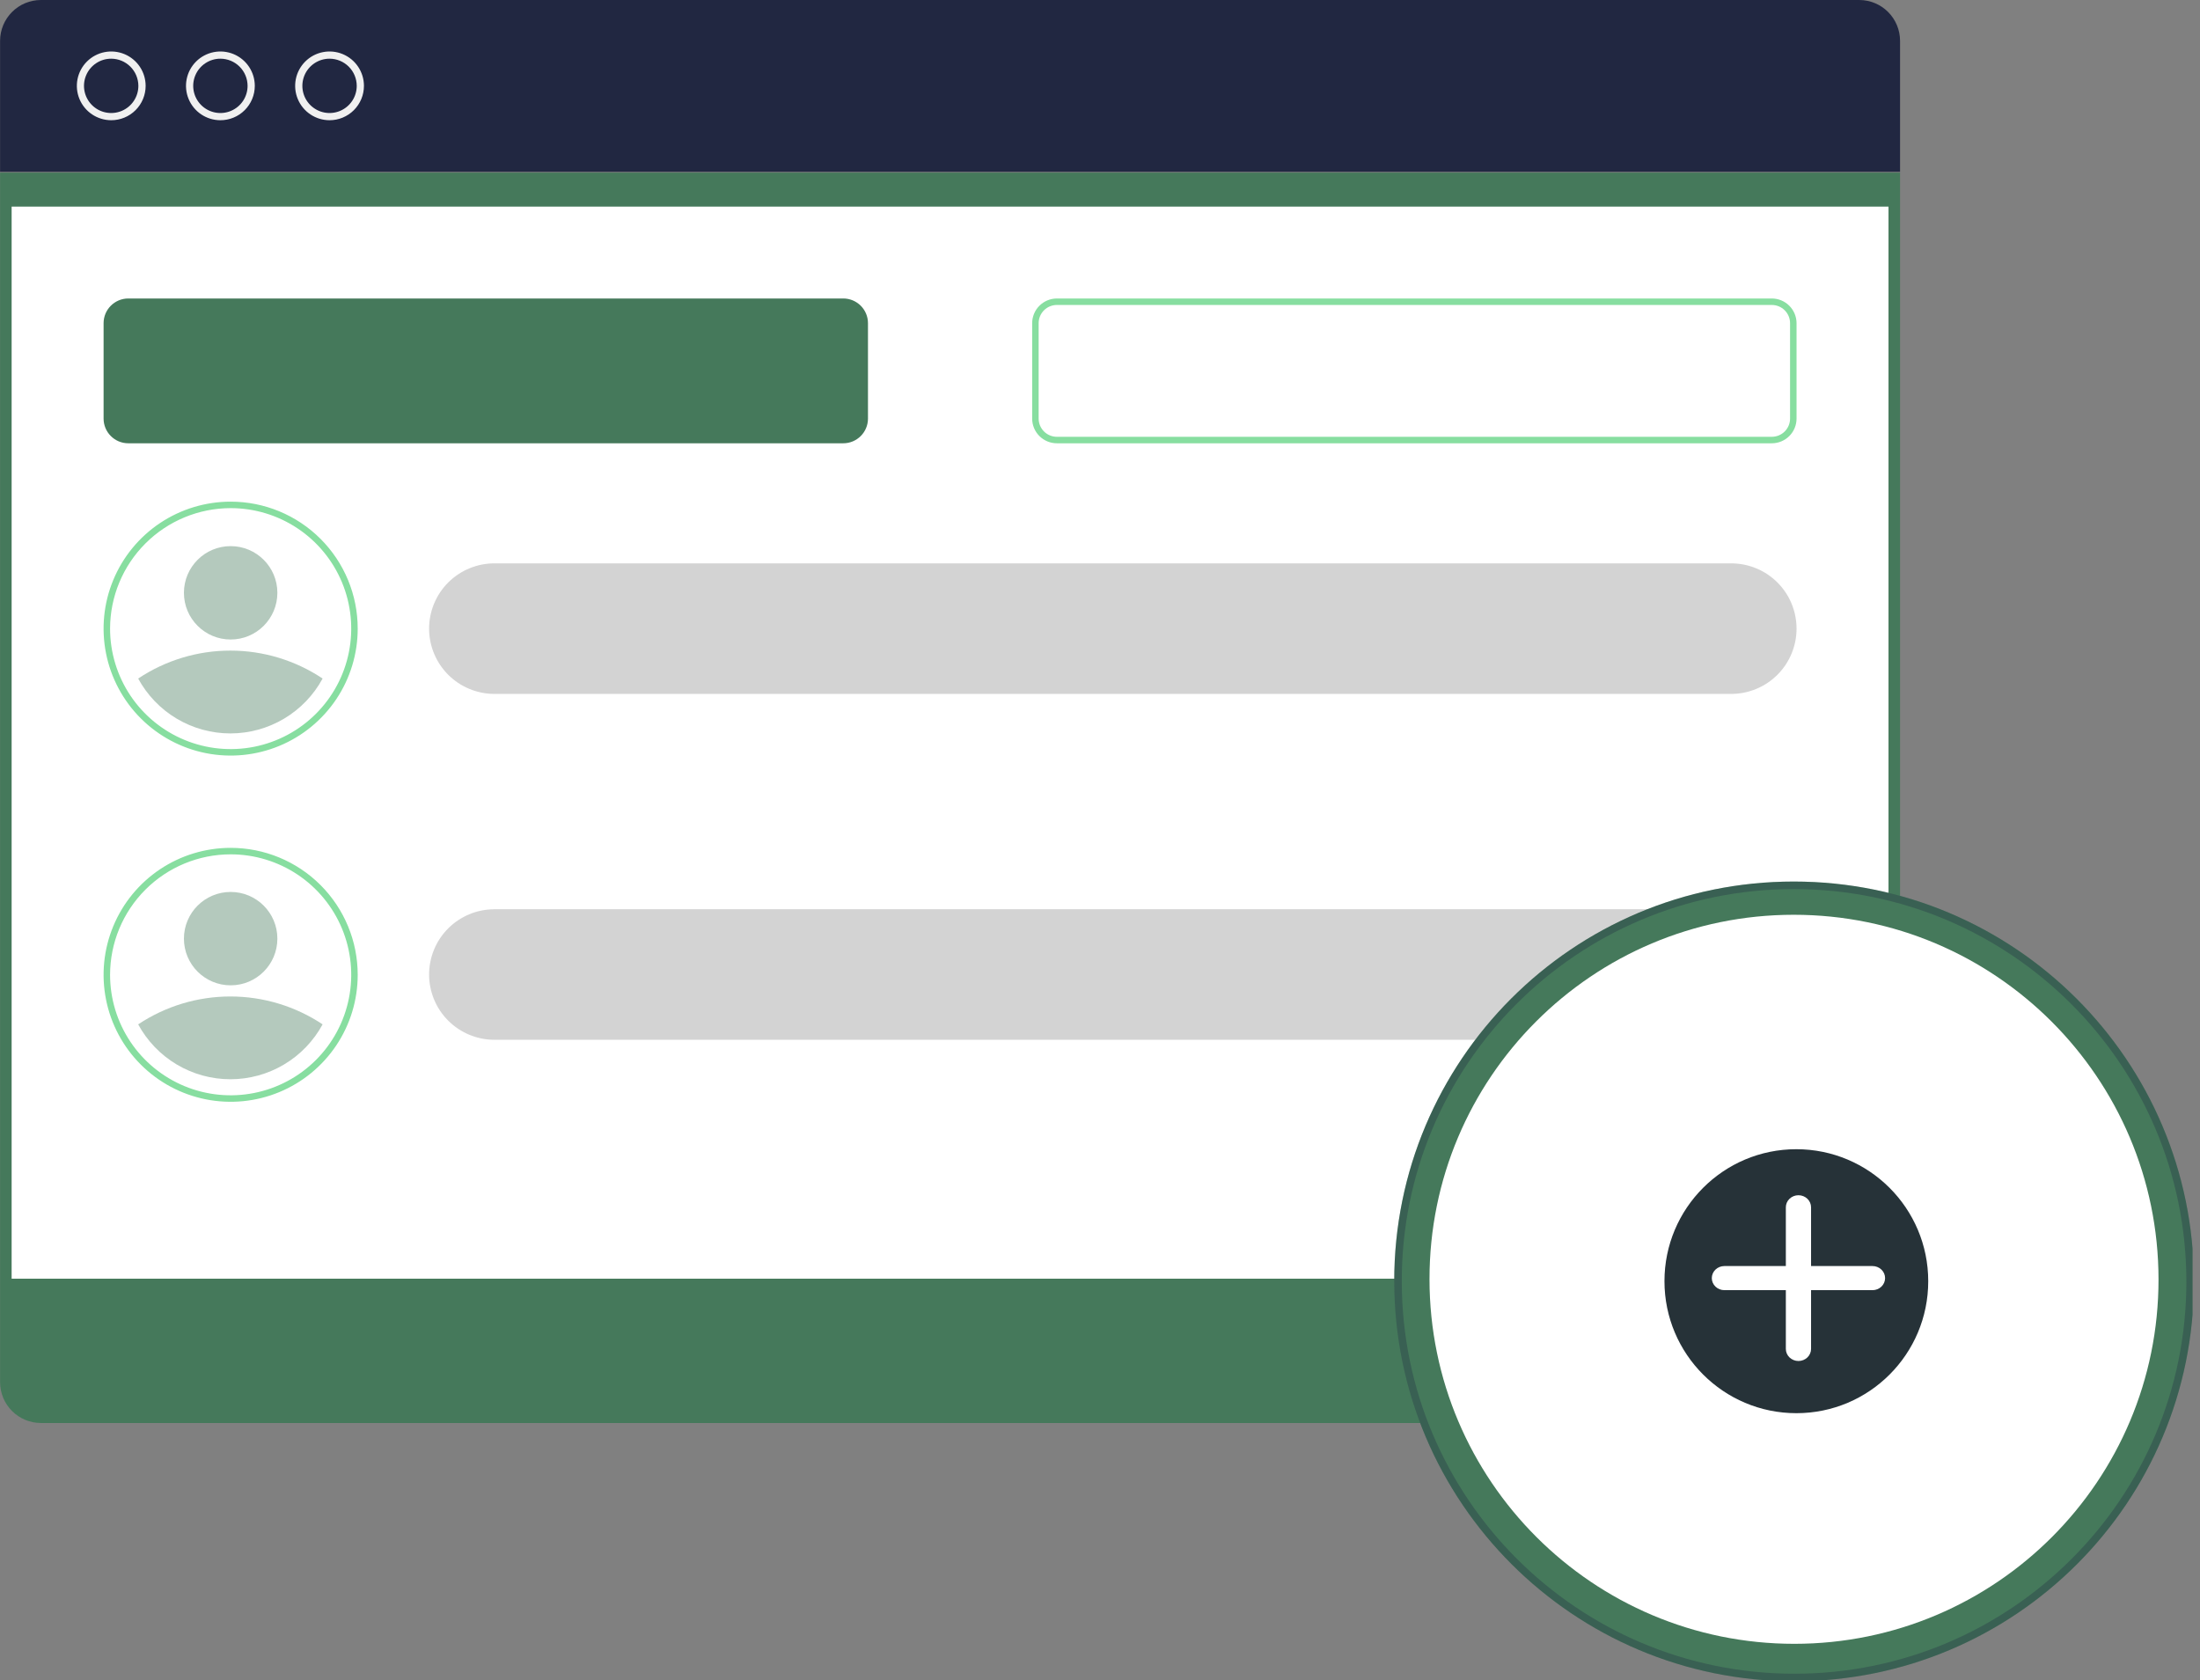
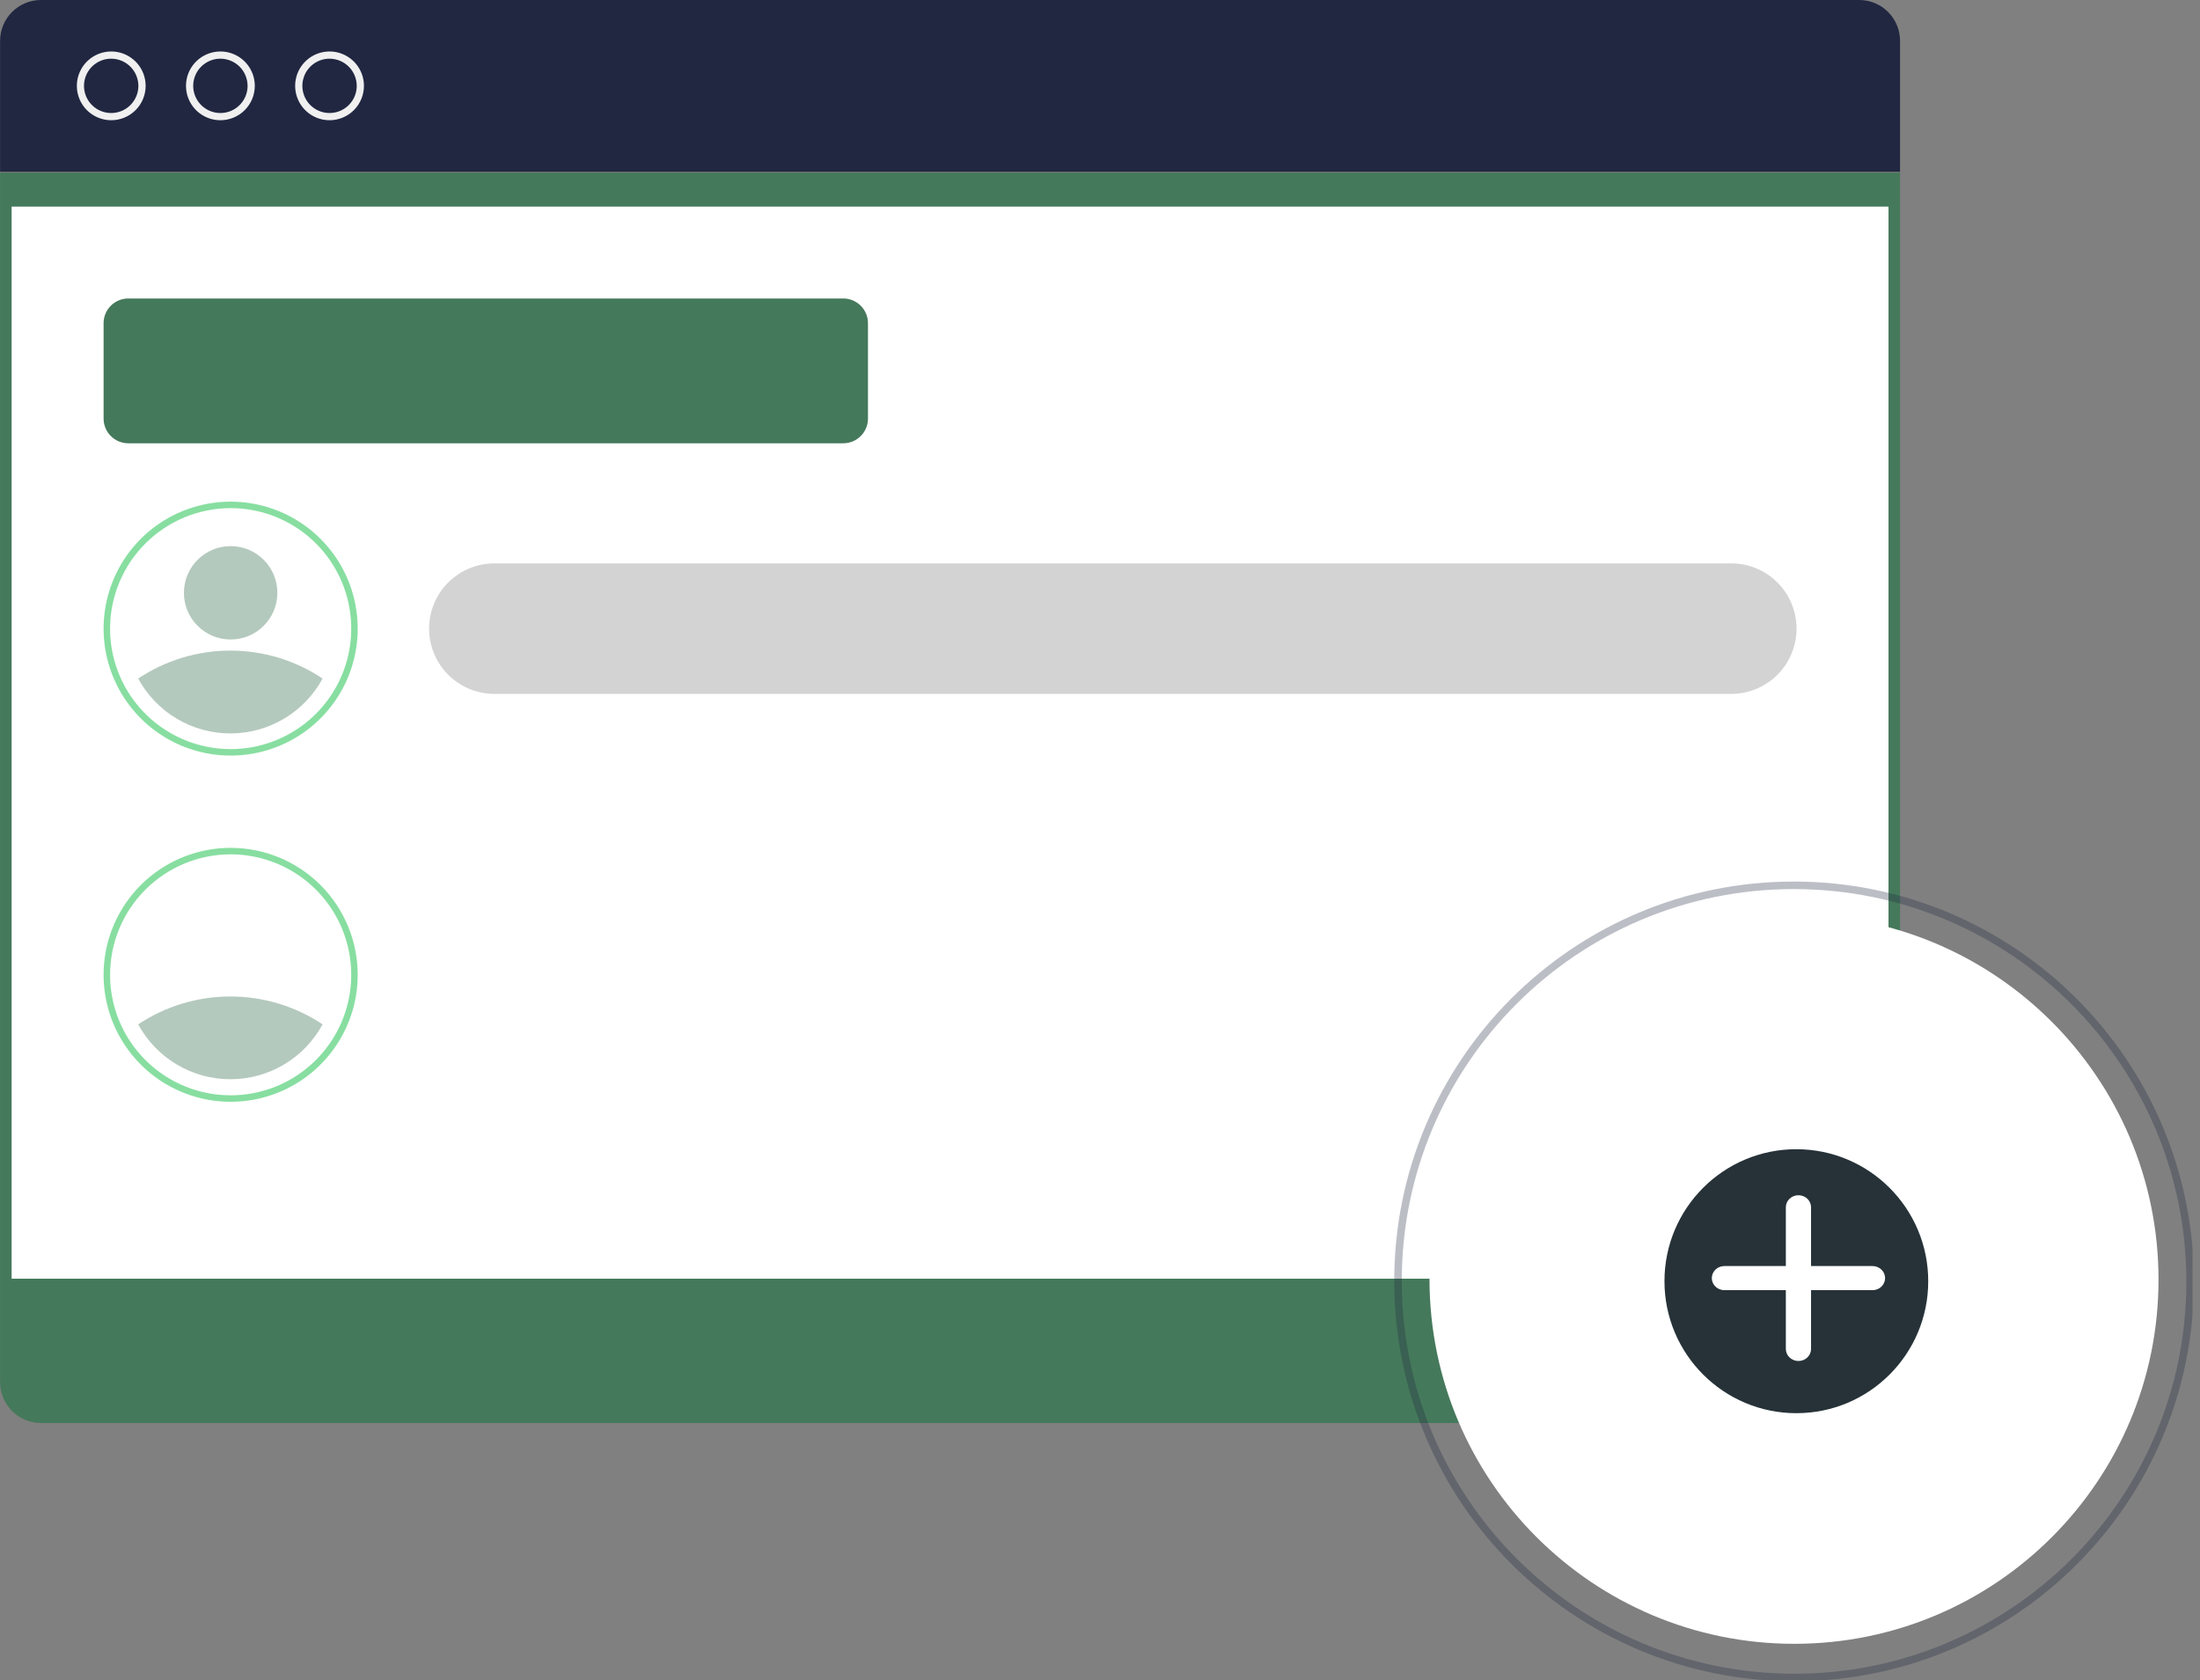
<svg xmlns="http://www.w3.org/2000/svg" width="292" height="223" viewBox="0 0 292 223" fill="none">
  <rect x="0" y="0" width="292" height="223" fill="#808080" stroke="none" />
  <g clip-path="url(#clip0_1145_10026)">
    <path d="M0.011 5.405C0.015 3.973 0.587 2.601 1.6 1.588C2.613 0.575 3.987 0.005 5.42 0H246.78C248.213 0.005 249.587 0.575 250.6 1.588C251.613 2.601 252.185 3.973 252.189 5.405V22.798H0.011V5.405Z" fill="#212741" />
    <path d="M43.74 15.956C42.837 15.956 41.955 15.689 41.204 15.187C40.453 14.686 39.868 13.974 39.523 13.14C39.177 12.307 39.087 11.39 39.263 10.505C39.439 9.62 39.874 8.807 40.512 8.169C41.151 7.531 41.964 7.097 42.85 6.921C43.735 6.745 44.653 6.835 45.487 7.181C46.321 7.526 47.034 8.11 47.536 8.861C48.038 9.611 48.305 10.493 48.305 11.395C48.305 12.604 47.824 13.765 46.968 14.62C46.112 15.476 44.951 15.956 43.74 15.956ZM43.74 7.789C43.026 7.789 42.329 8 41.735 8.396C41.142 8.793 40.679 9.356 40.406 10.015C40.133 10.674 40.062 11.399 40.201 12.098C40.34 12.798 40.684 13.44 41.188 13.945C41.693 14.449 42.336 14.792 43.036 14.931C43.736 15.071 44.462 14.999 45.121 14.726C45.781 14.453 46.344 13.991 46.741 13.398C47.138 12.805 47.349 12.108 47.349 11.395C47.347 10.439 46.966 9.523 46.29 8.847C45.613 8.172 44.697 7.791 43.74 7.789Z" fill="#F0F0F0" />
    <path d="M29.244 15.956C28.341 15.954 27.46 15.685 26.71 15.183C25.96 14.681 25.377 13.968 25.032 13.134C24.688 12.301 24.599 11.384 24.776 10.5C24.953 9.615 25.389 8.803 26.028 8.166C26.666 7.529 27.48 7.096 28.365 6.92C29.25 6.745 30.168 6.836 31.002 7.181C31.835 7.527 32.548 8.112 33.049 8.861C33.55 9.611 33.818 10.493 33.818 11.395C33.818 11.994 33.699 12.588 33.469 13.142C33.239 13.696 32.902 14.199 32.477 14.623C32.053 15.047 31.548 15.383 30.994 15.611C30.439 15.84 29.844 15.957 29.244 15.956ZM29.244 7.789C28.53 7.79 27.834 8.003 27.241 8.401C26.649 8.798 26.188 9.362 25.916 10.021C25.644 10.68 25.574 11.405 25.714 12.104C25.854 12.802 26.199 13.444 26.704 13.948C27.209 14.451 27.852 14.794 28.552 14.932C29.251 15.07 29.977 14.999 30.636 14.725C31.294 14.452 31.858 13.99 32.254 13.397C32.65 12.804 32.861 12.108 32.861 11.395C32.859 10.438 32.477 9.52 31.799 8.844C31.121 8.168 30.202 7.789 29.244 7.789Z" fill="#F0F0F0" />
    <path d="M14.757 15.956C13.854 15.954 12.972 15.685 12.223 15.183C11.473 14.681 10.889 13.968 10.545 13.134C10.201 12.301 10.112 11.384 10.289 10.5C10.466 9.615 10.902 8.803 11.54 8.166C12.179 7.529 12.992 7.096 13.878 6.92C14.763 6.745 15.681 6.836 16.514 7.181C17.348 7.527 18.06 8.112 18.561 8.861C19.063 9.611 19.33 10.493 19.33 11.395C19.33 11.994 19.212 12.588 18.982 13.142C18.752 13.696 18.415 14.199 17.99 14.623C17.565 15.047 17.061 15.383 16.506 15.611C15.951 15.84 15.357 15.957 14.757 15.956ZM14.757 7.789C14.043 7.789 13.345 8 12.752 8.396C12.158 8.793 11.695 9.356 11.422 10.015C11.149 10.674 11.078 11.399 11.217 12.098C11.356 12.798 11.7 13.44 12.205 13.945C12.709 14.449 13.352 14.792 14.053 14.931C14.753 15.071 15.478 14.999 16.138 14.726C16.797 14.453 17.361 13.991 17.757 13.398C18.154 12.805 18.366 12.108 18.366 11.395C18.363 10.439 17.982 9.523 17.306 8.847C16.63 8.172 15.713 7.791 14.757 7.789Z" fill="#F0F0F0" />
    <path d="M246.78 188.862H5.42C3.987 188.858 2.613 188.287 1.6 187.274C0.587 186.262 0.015 184.89 0.011 183.458V22.907H252.189V183.458C252.185 184.89 251.613 186.262 250.6 187.274C249.587 188.287 248.213 188.858 246.78 188.862Z" fill="#45795B" />
    <path d="M250.656 27.42H1.544V169.708H250.656V27.42Z" fill="white" />
    <path d="M111.923 39.615H17.031C15.218 39.615 13.749 41.083 13.749 42.894V55.554C13.749 57.365 15.218 58.833 17.031 58.833H111.923C113.735 58.833 115.204 57.365 115.204 55.554V42.894C115.204 41.083 113.735 39.615 111.923 39.615Z" fill="#45795B" />
-     <path d="M235.169 40.475C235.811 40.475 236.427 40.73 236.881 41.184C237.335 41.637 237.59 42.252 237.59 42.894V55.554C237.59 56.195 237.335 56.81 236.881 57.264C236.427 57.717 235.811 57.972 235.169 57.972H140.277C139.635 57.972 139.02 57.717 138.566 57.264C138.112 56.81 137.857 56.195 137.857 55.554V42.894C137.857 42.252 138.112 41.637 138.566 41.184C139.02 40.73 139.635 40.475 140.277 40.475H235.169ZM235.169 39.615H140.277C139.408 39.617 138.574 39.963 137.959 40.578C137.344 41.192 136.998 42.025 136.996 42.894V55.554C136.996 56.423 137.341 57.257 137.957 57.872C138.572 58.487 139.407 58.833 140.277 58.833H235.169C236.04 58.833 236.874 58.487 237.49 57.872C238.105 57.257 238.451 56.423 238.451 55.554V42.894C238.449 42.025 238.102 41.192 237.487 40.578C236.872 39.963 236.039 39.617 235.169 39.615Z" fill="#87DEA0" />
    <path d="M30.614 67.439C33.779 67.439 36.873 68.377 39.505 70.134C42.136 71.891 44.188 74.388 45.399 77.31C46.61 80.232 46.927 83.448 46.31 86.549C45.692 89.651 44.168 92.5 41.93 94.737C39.692 96.973 36.84 98.496 33.736 99.113C30.631 99.73 27.414 99.413 24.489 98.203C21.565 96.993 19.066 94.943 17.307 92.314C15.549 89.684 14.61 86.592 14.61 83.43C14.615 79.19 16.302 75.126 19.303 72.128C22.303 69.13 26.371 67.444 30.614 67.439ZM30.614 66.579C27.278 66.579 24.018 67.567 21.244 69.418C18.471 71.27 16.309 73.902 15.033 76.981C13.756 80.06 13.422 83.448 14.073 86.717C14.724 89.986 16.33 92.989 18.689 95.345C21.047 97.702 24.052 99.307 27.324 99.957C30.595 100.607 33.986 100.274 37.068 98.998C40.149 97.723 42.783 95.563 44.636 92.792C46.489 90.021 47.478 86.763 47.478 83.43C47.478 78.96 45.702 74.674 42.539 71.514C39.376 68.354 35.087 66.579 30.614 66.579Z" fill="#87DEA0" />
    <path opacity="0.4" d="M42.819 90.057C41.624 92.26 39.857 94.1 37.702 95.382C35.548 96.664 33.087 97.341 30.579 97.341C28.072 97.341 25.61 96.664 23.456 95.382C21.302 94.1 19.534 92.26 18.34 90.057C21.963 87.638 26.222 86.347 30.579 86.347C34.936 86.347 39.196 87.638 42.819 90.057Z" fill="#45795B" />
    <path opacity="0.4" d="M30.614 84.876C34.039 84.876 36.815 82.101 36.815 78.679C36.815 75.257 34.039 72.482 30.614 72.482C27.189 72.482 24.412 75.257 24.412 78.679C24.412 82.101 27.189 84.876 30.614 84.876Z" fill="#45795B" />
    <path opacity="0.4" d="M229.778 92.096H65.627C63.326 92.096 61.12 91.183 59.493 89.558C57.867 87.932 56.953 85.728 56.953 83.43C56.953 82.292 57.178 81.165 57.614 80.114C58.05 79.063 58.688 78.108 59.494 77.304C60.3 76.5 61.256 75.863 62.308 75.428C63.36 74.993 64.488 74.77 65.627 74.772H229.778C230.916 74.77 232.044 74.993 233.096 75.428C234.149 75.863 235.105 76.5 235.91 77.304C236.716 78.108 237.355 79.063 237.791 80.114C238.227 81.165 238.451 82.292 238.451 83.43C238.451 85.728 237.538 87.932 235.911 89.558C234.284 91.183 232.078 92.096 229.778 92.096Z" fill="#919191" />
    <path d="M30.614 113.388C33.779 113.388 36.873 114.326 39.505 116.083C42.136 117.84 44.188 120.338 45.399 123.259C46.61 126.181 46.927 129.396 46.31 132.498C45.692 135.6 44.168 138.449 41.93 140.686C39.692 142.922 36.84 144.445 33.736 145.062C30.631 145.679 27.414 145.362 24.489 144.152C21.565 142.942 19.066 140.892 17.307 138.263C15.549 135.633 14.61 132.541 14.61 129.379C14.613 125.138 16.299 121.073 19.3 118.074C22.301 115.076 26.37 113.39 30.614 113.388ZM30.614 112.528C27.278 112.528 24.018 113.516 21.244 115.368C18.471 117.219 16.309 119.851 15.033 122.93C13.756 126.009 13.422 129.397 14.073 132.666C14.724 135.935 16.33 138.938 18.689 141.294C21.047 143.651 24.052 145.256 27.324 145.906C30.595 146.556 33.986 146.223 37.068 144.947C40.149 143.672 42.783 141.512 44.636 138.741C46.489 135.97 47.478 132.712 47.478 129.379C47.478 124.91 45.702 120.623 42.539 117.463C39.376 114.303 35.087 112.528 30.614 112.528Z" fill="#87DEA0" />
    <path opacity="0.4" d="M42.819 135.954C41.624 138.157 39.857 139.997 37.702 141.28C35.548 142.562 33.087 143.239 30.579 143.239C28.072 143.239 25.61 142.562 23.456 141.28C21.302 139.997 19.534 138.157 18.34 135.954C21.965 133.541 26.223 132.253 30.579 132.253C34.935 132.253 39.194 133.541 42.819 135.954Z" fill="#45795B" />
-     <path opacity="0.4" d="M30.614 130.773C34.039 130.773 36.815 127.999 36.815 124.576C36.815 121.154 34.039 118.38 30.614 118.38C27.189 118.38 24.412 121.154 24.412 124.576C24.412 127.999 27.189 130.773 30.614 130.773Z" fill="#45795B" />
-     <path opacity="0.4" d="M65.627 120.669H229.778C232.078 120.669 234.284 121.582 235.911 123.208C237.538 124.833 238.451 127.037 238.451 129.336C238.451 131.634 237.538 133.839 235.911 135.464C234.284 137.089 232.078 138.002 229.778 138.002H65.627C63.326 138.002 61.12 137.089 59.493 135.464C57.867 133.839 56.953 131.634 56.953 129.336C56.953 128.199 57.177 127.073 57.613 126.022C58.048 124.972 58.686 124.018 59.491 123.214C60.296 122.41 61.251 121.772 62.302 121.337C63.353 120.902 64.48 120.678 65.618 120.678L65.627 120.669Z" fill="#919191" />
-     <path d="M238.165 223.138C267.474 223.138 291.215 199.378 291.191 170.069C291.168 140.76 267.389 117 238.08 117C208.77 117 185.03 140.76 185.053 170.069C185.077 199.378 208.856 223.138 238.165 223.138Z" fill="#45795B" />
    <path d="M290.691 170.069C290.715 199.102 267.198 222.638 238.165 222.638C209.132 222.638 185.577 199.102 185.553 170.069C185.53 141.036 209.047 117.5 238.08 117.5C267.113 117.5 290.668 141.036 290.691 170.069Z" stroke="#212741" stroke-opacity="0.3" />
    <path d="M238.153 218.169C264.872 218.169 286.516 196.508 286.494 169.789C286.473 143.069 264.795 121.409 238.075 121.409C211.355 121.409 189.712 143.069 189.734 169.789C189.755 196.508 211.433 218.169 238.153 218.169Z" fill="white" />
    <path d="M238.429 187.559C248.097 187.559 255.932 179.716 255.929 170.042C255.927 160.367 248.088 152.524 238.42 152.524C228.753 152.524 220.918 160.367 220.92 170.042C220.923 179.716 228.762 187.559 238.429 187.559Z" fill="#263238" />
    <path d="M248.53 168.031H240.377V160.232C240.377 159.808 240.2 159.401 239.887 159.1C239.573 158.8 239.147 158.632 238.703 158.632C238.259 158.632 237.834 158.8 237.52 159.1C237.206 159.401 237.03 159.808 237.03 160.232V168.031H228.877C228.433 168.031 228.007 168.199 227.693 168.5C227.379 168.8 227.203 169.207 227.203 169.632C227.203 170.056 227.379 170.463 227.693 170.764C228.007 171.064 228.433 171.232 228.877 171.232H237.03V179.031C237.03 179.241 237.073 179.449 237.157 179.643C237.241 179.838 237.364 180.014 237.52 180.163C237.675 180.311 237.86 180.429 238.063 180.51C238.266 180.59 238.483 180.632 238.703 180.632C238.923 180.632 239.141 180.59 239.344 180.51C239.547 180.429 239.731 180.311 239.887 180.163C240.042 180.014 240.165 179.838 240.249 179.643C240.333 179.449 240.377 179.241 240.377 179.031V171.232H248.53C248.973 171.232 249.399 171.064 249.713 170.764C250.027 170.463 250.203 170.056 250.203 169.632C250.203 169.207 250.027 168.8 249.713 168.5C249.399 168.199 248.973 168.031 248.53 168.031Z" fill="white" />
  </g>
  <defs>
    <clipPath id="clip0_1145_10026">
      <rect width="291" height="223" fill="white" transform="translate(0.011)" />
    </clipPath>
  </defs>
</svg>